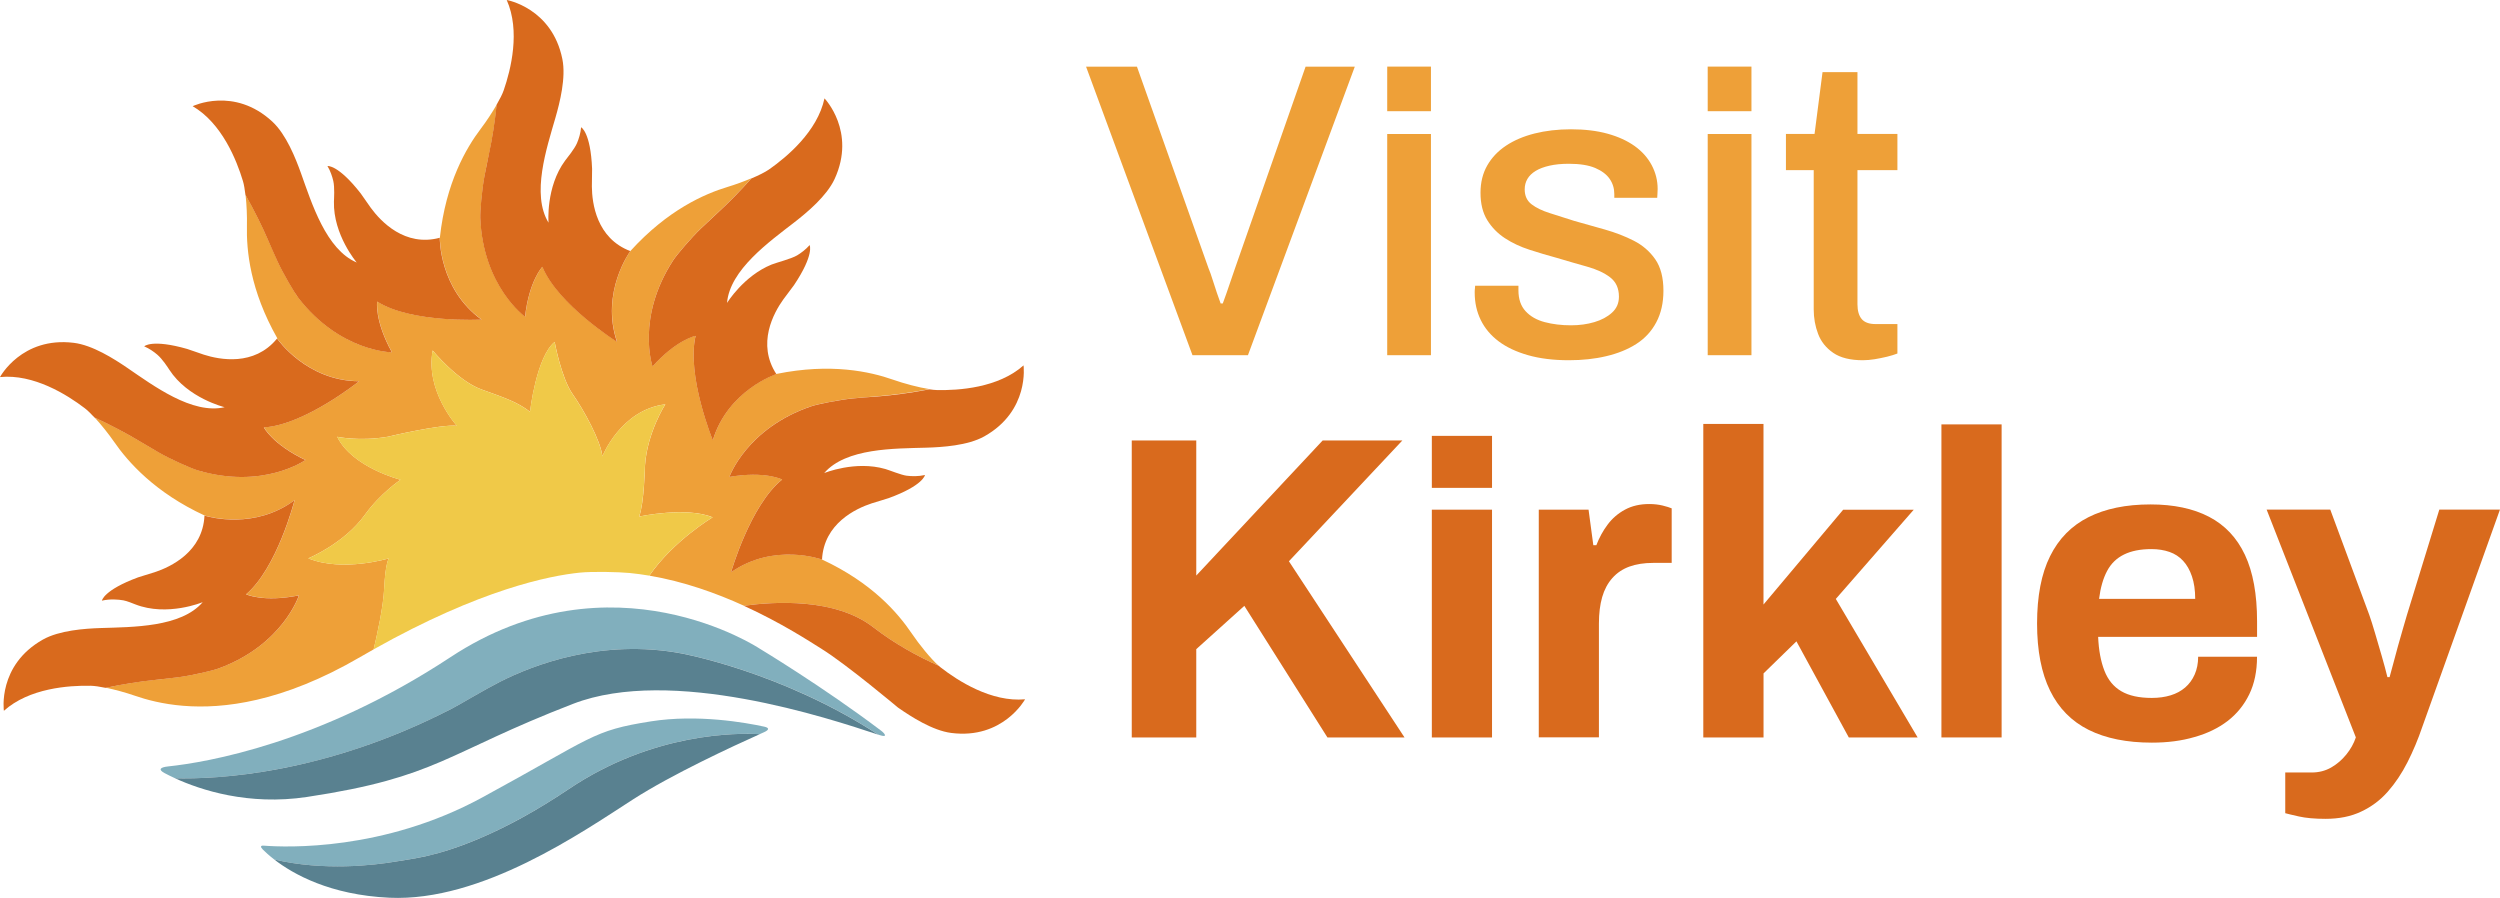
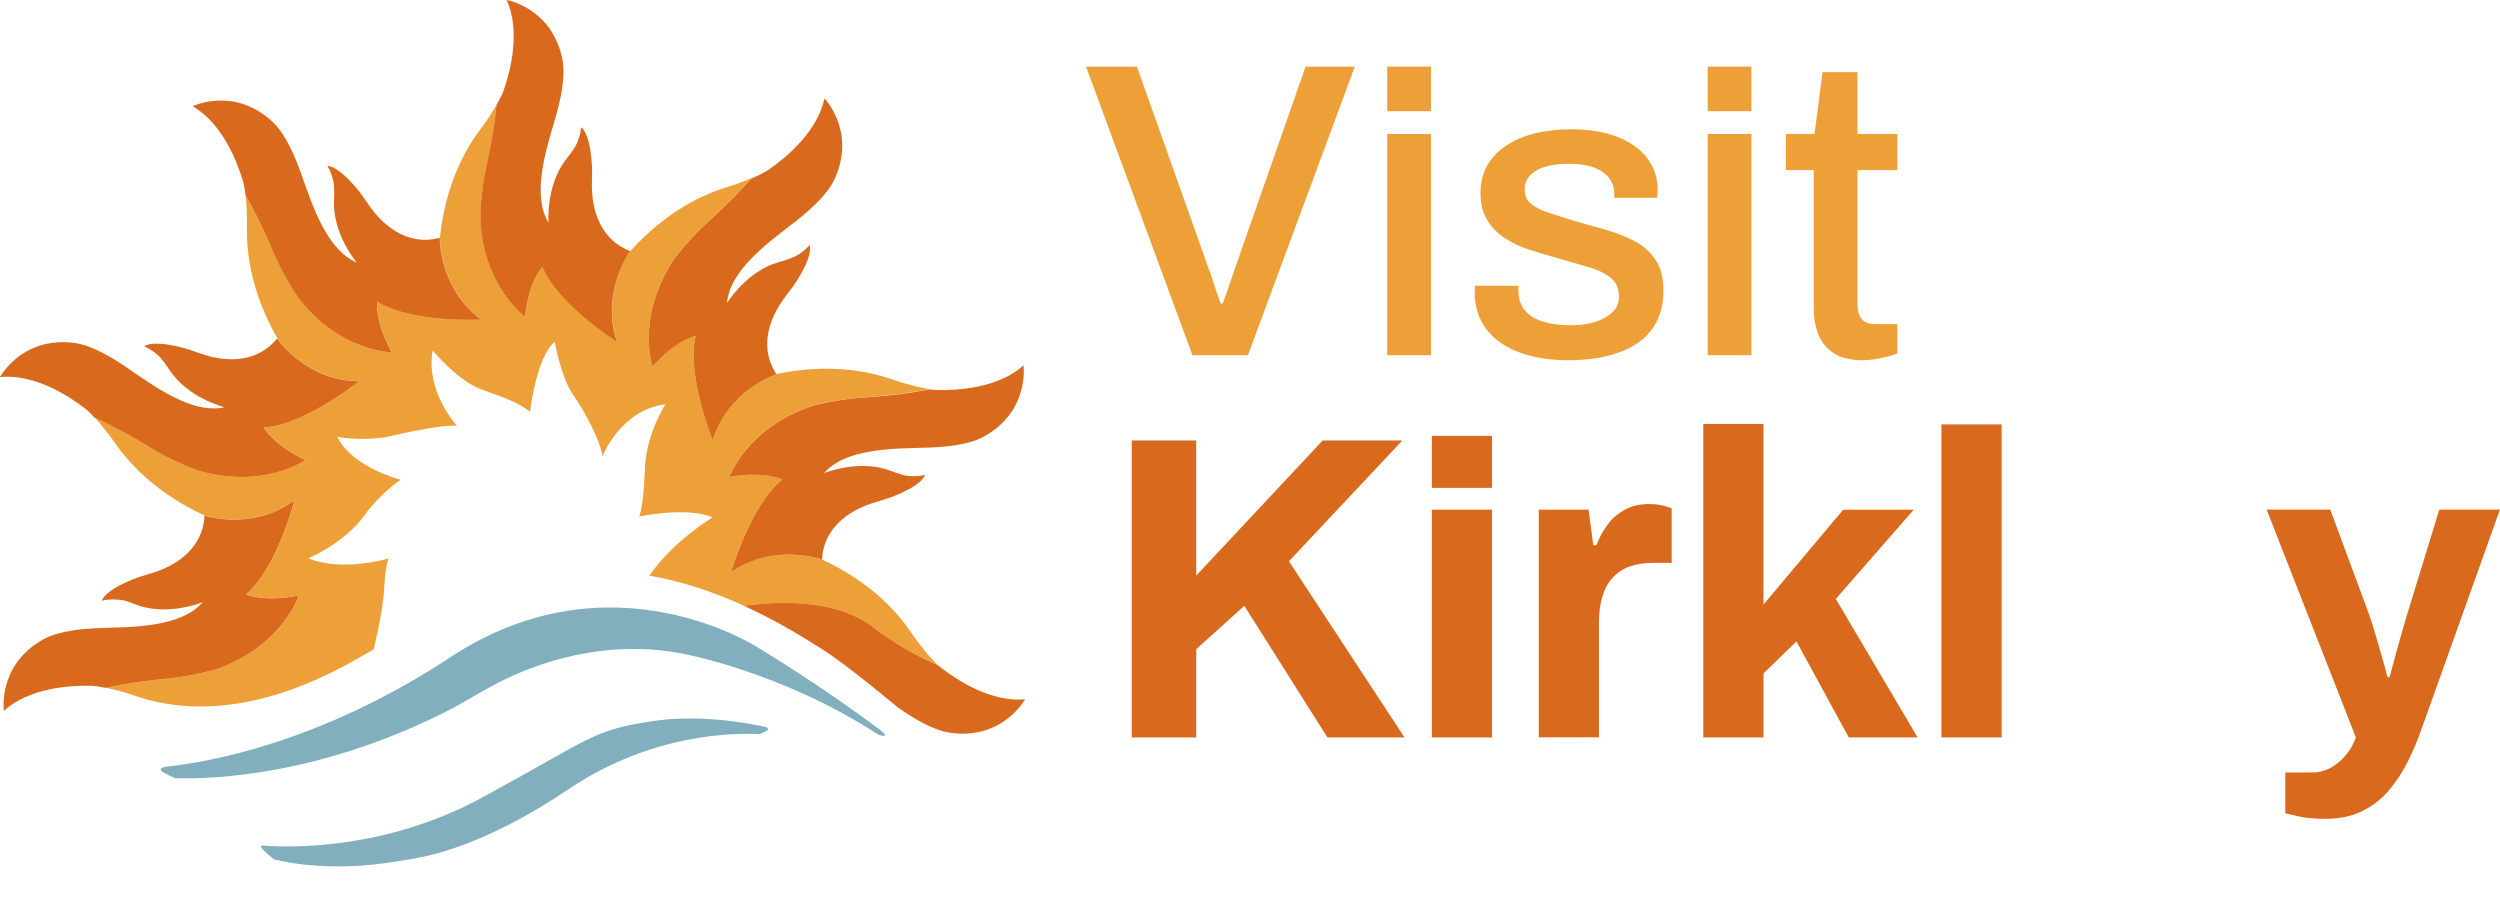
<svg xmlns="http://www.w3.org/2000/svg" version="1.1" id="Layer_1" x="0px" y="0px" viewBox="0 0 566.93 203.63" style="enable-background:new 0 0 566.93 203.63;" xml:space="preserve">
  <style type="text/css"> .st0{fill:#81AFBD;} .st1{fill:#598190;} .st2{fill:#EEA038;} .st3{fill:#D96A1D;} .st4{fill:#F0C948;} </style>
  <g>
    <g>
      <path class="st0" d="M89.89,195.35c1.85-0.32,4.41-0.66,7.21-1.31c5.72-1.33,16.88-5.01,31.87-15.1 c19.08-12.85,38.17-12.75,43.3-12.45c0.35-0.16,0.68-0.31,0.98-0.44c1.2-0.53,1.24-1,0.08-1.26c-4.21-0.92-15.13-2.87-25.69-1.21 c-13.46,2.12-12.89,3.46-38.37,17.31c-22.3,12.12-44.3,11.28-49.45,10.88c-0.74-0.06-0.84,0.26-0.23,0.87 c0.58,0.58,1.44,1.37,2.6,2.27C73.46,197.56,84.73,196.24,89.89,195.35z" />
-       <path class="st1" d="M143.51,181.31c8.81-5.68,22.79-12.14,28.77-14.82c-5.14-0.3-24.22-0.39-43.3,12.45 c-14.99,10.09-26.16,13.77-31.87,15.1c-2.8,0.65-5.36,1-7.21,1.31c-5.16,0.88-16.44,2.2-27.71-0.44 c4.28,3.31,12.66,8.05,26.12,8.67C109.27,204.55,132.06,188.68,143.51,181.31z" />
    </g>
    <path class="st0" d="M199.85,165.73c-13.18-9.98-27.6-18.65-27.6-18.65s-33.42-22.21-70.08,1.94 c-29.78,19.62-55.44,23.87-64.01,24.78c-1.98,0.21-2.27,0.76-0.82,1.53c0.65,0.35,1.45,0.74,2.36,1.16 c9.39,0.24,33.91-0.86,62.88-15.85c1.87-0.97,7.51-4.36,10.79-6.02c7.65-3.88,23.1-9.83,41.16-6.45c0,0,22.67,4.08,44.65,18.43 c0.09,0.03,0.18,0.06,0.27,0.09C201.35,167.32,200.71,166.39,199.85,165.73z" />
-     <path class="st1" d="M113.36,154.62c-3.28,1.66-8.92,5.05-10.79,6.02c-28.97,14.98-53.49,16.09-62.88,15.85 c5.79,2.65,16.62,6.24,29.91,4.24c29.8-4.49,31.35-9.92,60.38-21.13c22.28-8.6,58.06,3.31,69.19,7.01 c-21.98-14.34-44.65-18.43-44.65-18.43C136.47,144.79,121.01,150.74,113.36,154.62z" />
    <path class="st2" d="M198.02,142.23c4.84,3.76,10.07,6.61,14.84,8.74c-1.77-1.56-4.42-4.83-6.12-7.35 c-3.12-4.61-8.94-11.43-20.33-16.74c0,0-10.86-3.95-20.63,2.88c0,0,4.37-15.26,11.59-21.03c0,0-3.83-1.99-11.97-0.59 c0,0,3.88-11.06,18.63-16.04c1.37-0.46,6.25-1.46,9.46-1.77c1.54-0.15,3.39-0.31,5.5-0.47c3.06-0.23,7.42-0.78,11.79-1.62 c-2.39-0.36-5.77-1.26-8.24-2.13c-5.25-1.85-14.16-3.82-26.47-1.31c0,0-10.98,3.62-14.42,15.02c0,0-6.01-14.69-3.9-23.69 c0,0-4.24,0.8-9.77,6.94c0,0-3.79-11.09,4.72-24.12c0.79-1.21,4-5.01,6.34-7.25c1.12-1.07,2.47-2.34,4.03-3.77 c2.03-1.86,4.71-4.55,7.34-7.51c-1.76,0.75-3.72,1.46-5.35,1.95c-5.33,1.61-13.63,5.24-22.09,14.54c0,0-6.84,9.31-3.03,20.6 c0,0-13.41-8.48-16.92-17.03c0,0-2.99,3.11-3.93,11.32c0,0-9.52-6.83-10.15-22.38c-0.06-1.44,0.35-6.4,0.96-9.58 c0.29-1.52,0.65-3.34,1.1-5.41c0.59-2.77,1.23-6.67,1.66-10.72c-1.06,1.83-2.4,3.87-3.59,5.43c-3.36,4.44-7.96,12.27-9.32,24.76 c0,0-0.19,11.56,9.46,18.56c0,0-15.85,0.85-23.66-4.09c0,0-0.64,4.27,3.35,11.51c0,0-11.72-0.06-21.24-12.37 c-0.88-1.14-3.42-5.43-4.76-8.37c-0.64-1.4-1.4-3.1-2.24-5.04c-1.14-2.65-2.92-6.28-4.97-9.9c0.25,2.2,0.36,4.87,0.31,6.98 c-0.13,5.57,0.69,14.6,6.89,25.53c-0.03,0.03-0.05,0.06-0.08,0.1l0.15,0.07c0,0,6.59,9.5,18.5,9.56c0,0-12.38,9.93-21.6,10.47 c0,0,1.97,3.84,9.43,7.4c0,0-9.56,6.79-24.47,2.33c-1.38-0.41-5.94-2.41-8.75-4.02c-1.34-0.77-2.94-1.7-4.76-2.79 c-2.48-1.49-6.06-3.41-9.85-5.16c1.52,1.65,3.21,3.78,4.43,5.54c3.14,4.55,9.27,11.51,20.52,16.7c0,0,0,0,0,0 c1.2,0.36,11.43,3.17,20.42-3.5c0,0-3.93,15.37-10.99,21.34c0,0,3.88,1.89,11.98,0.25c0,0-3.57,11.16-18.17,16.56 c-1.36,0.5-6.2,1.64-9.41,2.04c-1.53,0.19-3.38,0.41-5.48,0.62c-2.83,0.29-6.76,0.89-10.77,1.74c2.12,0.44,4.58,1.11,6.49,1.78 c5.46,1.89,14.77,3.98,27.78,0.95c6.81-1.58,14.63-4.56,23.45-9.7c1.03-0.6,2.03-1.17,3.03-1.73c0.75-3.11,2.19-9.56,2.39-13.81 c0.27-5.76,1.06-6.83,1.06-6.83s-10.46,3.19-18.27,0c0,0,8.16-3.37,12.83-9.87c3.53-4.91,8.1-7.95,8.1-7.95s-10.98-2.79-14.37-9.75 c0,0,4.97,1.1,11.44,0c0,0,12.15-2.92,15.7-2.48c0,0-7.18-7.84-5.5-17.09c0,0,5.66,6.89,11.08,8.84c5.41,1.95,8.08,2.84,11,5.05 c0,0,1.42-12.42,5.59-15.83c0,0,1.51,8.2,4.08,11.84c2.57,3.64,6.38,10.64,6.74,14.1c0,0,4.17-10.55,14.28-11.79 c0,0-4.08,6.3-4.61,13.83c0,0-0.18,8.6-1.33,11.62c0,0,10.73-2.31,16.67,0.18c0,0-8.85,5.25-14.36,13.23 c7.82,1.32,15.19,3.97,21.45,6.82C175.59,136.41,189.43,135.57,198.02,142.23z" />
    <path class="st3" d="M203.63,160.45c2.94,2.05,7.82,5.21,12.07,5.76c11.76,1.52,16.76-7.63,16.76-7.63 c-7.65,0.7-15.23-4.18-19.16-7.24c-0.14-0.11-0.29-0.24-0.44-0.37c-4.77-2.13-10-4.99-14.84-8.74c-8.59-6.67-22.43-5.82-29.34-4.86 c8.51,3.88,14.96,8.1,17.67,9.8C192.06,150.73,203.63,160.45,203.63,160.45z" />
    <path class="st3" d="M193.49,90.35c-3.22,0.31-8.1,1.31-9.46,1.77c-14.74,4.98-18.63,16.04-18.63,16.04 c8.14-1.4,11.97,0.59,11.97,0.59c-7.22,5.77-11.59,21.03-11.59,21.03c9.76-6.83,20.63-2.88,20.63-2.88 c0.42-8.19,7.68-11.58,11.29-12.76c1.2-0.39,3.26-0.97,3.83-1.18c7.87-2.87,8.23-5.24,8.23-5.24c-1.52,0.34-3.01,0.3-4.15,0.16 c-1.22-0.15-3.89-1.25-4.83-1.52c-6.84-1.98-13.88,0.92-13.88,0.92c4.94-5.71,15.95-5.55,23.16-5.76 c3.58-0.11,9.38-0.46,13.13-2.55c10.35-5.78,8.92-16.11,8.92-16.11c-5.73,5.11-14.73,5.71-19.7,5.59 c-0.45-0.01-1.01-0.07-1.62-0.16c-4.36,0.84-8.72,1.39-11.79,1.62C196.88,90.04,195.03,90.21,193.49,90.35z" />
    <path class="st3" d="M163.06,47.97c-1.56,1.43-2.91,2.7-4.03,3.77c-2.34,2.23-5.55,6.04-6.34,7.25 c-8.51,13.03-4.72,24.12-4.72,24.12c5.53-6.14,9.77-6.94,9.77-6.94c-2.11,9,3.9,23.69,3.9,23.69 c3.45-11.41,14.42-15.02,14.42-15.02c-4.49-6.86-0.63-13.88,1.59-16.96c0.74-1.03,2.06-2.71,2.4-3.21 c4.66-6.96,3.55-9.09,3.55-9.09c-0.88,1-1.91,1.77-2.82,2.32c-1.28,0.78-4.71,1.65-5.8,2.09c-6.36,2.58-10.11,8.71-10.11,8.71 c0.62-7.52,9.61-13.89,15.3-18.31c2.83-2.2,7.3-5.91,9.1-9.81c4.95-10.77-2.3-18.27-2.3-18.27c-1.61,7.51-8.53,13.29-12.61,16.14 c-0.87,0.6-2.33,1.33-3.97,2.02C167.77,43.41,165.09,46.11,163.06,47.97z" />
    <path class="st3" d="M109.87,39.87c-0.61,3.18-1.02,8.14-0.96,9.58c0.63,15.55,10.15,22.38,10.15,22.38 c0.94-8.21,3.93-11.32,3.93-11.32c3.5,8.55,16.92,17.03,16.92,17.03c-3.81-11.29,3.03-20.6,3.03-20.6 c-7.67-2.9-8.69-10.85-8.72-14.64c-0.01-1.26,0.07-3.4,0.05-4.01c-0.34-8.37-2.49-9.43-2.49-9.43c-0.12,1.35-0.51,2.6-0.93,3.59 c-0.57,1.35-2.26,3.38-2.71,3.99c-4.41,5.98-3.75,14.06-3.75,14.06c-3.93-6.44-0.43-16.88,1.57-23.81 c0.99-3.44,2.42-9.08,1.57-13.28C125.19,1.78,114.91,0,114.91,0c3.12,7.02,0.95,15.76-0.68,20.47c-0.29,0.85-0.88,2.01-1.61,3.27 c-0.42,4.06-1.06,7.96-1.66,10.72C110.53,36.53,110.16,38.35,109.87,39.87z" />
    <path class="st3" d="M62.87,59.16c1.34,2.94,3.88,7.22,4.76,8.37C77.15,79.84,88.87,79.9,88.87,79.9 c-3.98-7.24-3.35-11.51-3.35-11.51c7.81,4.95,23.66,4.09,23.66,4.09c-9.64-7-9.46-18.56-9.46-18.56 c-7.92,2.13-13.39-3.73-15.63-6.79c-0.75-1.02-1.93-2.8-2.3-3.28c-5.16-6.6-7.53-6.2-7.53-6.2c0.68,1.14,1.08,2.35,1.32,3.38 c0.34,1.47,0.17,3.99,0.15,4.68c-0.19,7.53,5.17,13.82,5.17,13.82c-6.95-2.93-10.21-13.45-12.64-20.24 c-1.21-3.37-3.34-8.78-6.49-11.7c-8.7-8.06-18.08-3.51-18.08-3.51c6.63,3.87,9.98,12.24,11.41,17.01c0.23,0.76,0.41,1.86,0.56,3.11 c2.05,3.62,3.83,7.25,4.97,9.9C61.47,56.06,62.23,57.75,62.87,59.16z" />
    <path class="st3" d="M36.04,102.64c2.81,1.61,7.37,3.61,8.75,4.02c14.91,4.45,24.47-2.33,24.47-2.33c-7.46-3.56-9.43-7.4-9.43-7.4 c9.23-0.54,21.6-10.47,21.6-10.47c-11.92-0.06-18.5-9.56-18.5-9.56l-0.15-0.07c-5.16,6.26-12.96,4.75-16.55,3.6 c-1.2-0.39-3.21-1.13-3.79-1.3c-8.05-2.3-9.74-0.59-9.74-0.59c1.17,0.51,2.18,1.21,2.97,1.89c1.19,1.02,2.41,2.93,2.71,3.39 c4.2,6.5,12.56,8.52,12.56,8.52c-7.35,1.71-16.17-4.89-22.12-8.95c-2.96-2.02-7.86-5.14-12.12-5.65C4.91,76.31,0,85.51,0,85.51 c7.64-0.77,15.27,4.04,19.22,7.06c0.61,0.47,1.39,1.22,2.21,2.11c3.79,1.75,7.37,3.67,9.85,5.16 C33.09,100.93,34.7,101.87,36.04,102.64z" />
    <path class="st3" d="M40.2,153.62c3.21-0.4,8.06-1.54,9.41-2.04c14.6-5.39,18.17-16.56,18.17-16.56 c-8.1,1.63-11.98-0.25-11.98-0.25c7.06-5.97,10.99-21.34,10.99-21.34c-8.99,6.68-19.22,3.86-20.42,3.5 c-0.39,8.19-7.63,11.61-11.23,12.81c-1.2,0.4-3.26,0.98-3.83,1.19c-7.86,2.91-8.2,5.28-8.2,5.28c1.86-0.43,3.69-0.27,4.87-0.07 c0.81,0.14,2.22,0.73,2.69,0.91c7.27,2.85,15.3-0.5,15.3-0.5c-4.91,5.73-15.92,5.63-23.13,5.87c-3.58,0.12-9.38,0.51-13.12,2.62 c-10.33,5.83-8.84,16.15-8.84,16.15c5.71-5.14,14.7-5.78,19.68-5.68c0.85,0.02,2.05,0.19,3.39,0.47c4.01-0.85,7.94-1.45,10.77-1.74 C36.83,154.02,38.67,153.81,40.2,153.62z" />
-     <path class="st4" d="M161.6,117.32c-5.94-2.48-16.67-0.18-16.67-0.18c1.15-3.02,1.33-11.62,1.33-11.62 c0.53-7.54,4.61-13.83,4.61-13.83c-10.11,1.24-14.28,11.79-14.28,11.79c-0.35-3.46-4.17-10.46-6.74-14.1 c-2.57-3.64-4.08-11.84-4.08-11.84c-4.17,3.41-5.59,15.83-5.59,15.83c-2.93-2.22-5.59-3.1-11-5.05 c-5.41-1.95-11.08-8.84-11.08-8.84c-1.68,9.25,5.5,17.09,5.5,17.09c-3.54-0.44-15.7,2.48-15.7,2.48c-6.47,1.1-11.44,0-11.44,0 c3.39,6.97,14.37,9.75,14.37,9.75s-4.57,3.04-8.1,7.95c-4.67,6.5-12.83,9.87-12.83,9.87c7.8,3.19,18.27,0,18.27,0 s-0.8,1.06-1.06,6.83c-0.2,4.25-1.64,10.7-2.39,13.81c24.32-13.69,40.03-16.71,46.73-17.4c2.9-0.3,8.83-0.16,11.35,0.08 c1.49,0.15,2.97,0.35,4.44,0.6C152.75,122.57,161.6,117.32,161.6,117.32z" />
  </g>
  <g>
    <g>
      <path class="st3" d="M256.65,167.23V99.88h14.63v30.64l28.67-30.64h18.07l-25.73,27.4l26.22,39.96h-17.48l-18.85-29.85l-10.9,9.82 v20.03H256.65z" />
      <path class="st3" d="M324.7,110.63V98.85h13.65v11.78H324.7z M324.7,167.23v-51.65h13.65v51.65H324.7z" />
      <path class="st3" d="M348.95,167.23v-51.65h11.29l1.08,8.05h0.69c0.65-1.7,1.5-3.26,2.55-4.66c1.05-1.41,2.36-2.54,3.93-3.39 c1.57-0.85,3.4-1.28,5.5-1.28c1.11,0,2.13,0.12,3.04,0.34c0.92,0.23,1.6,0.44,2.06,0.64v12.37h-4.22c-2.03,0-3.81,0.28-5.35,0.83 c-1.54,0.56-2.83,1.42-3.88,2.6c-1.05,1.18-1.82,2.62-2.31,4.32c-0.49,1.7-0.74,3.7-0.74,5.99v25.82H348.95z" />
      <path class="st3" d="M386.26,167.23V96.14h13.65v40.95l18.07-21.5h16l-17.67,20.23l18.56,31.42h-15.61l-11.88-21.8l-7.46,7.27 v14.53H386.26z" />
      <path class="st3" d="M440.26,167.23V96.24h13.65v70.99H440.26z" />
-       <path class="st3" d="M487.98,168.41c-5.69,0-10.47-0.97-14.34-2.9c-3.86-1.93-6.78-4.89-8.74-8.89 c-1.96-3.99-2.95-9.07-2.95-15.22c0-6.22,0.98-11.31,2.95-15.27c1.96-3.96,4.86-6.91,8.69-8.84c3.83-1.93,8.52-2.9,14.09-2.9 c5.24,0,9.66,0.93,13.26,2.8c3.6,1.87,6.32,4.75,8.15,8.64c1.83,3.89,2.75,8.92,2.75,15.07v3.53h-36.04 c0.13,3.01,0.6,5.56,1.42,7.66c0.82,2.1,2.09,3.65,3.83,4.66c1.73,1.02,4.04,1.52,6.92,1.52c1.57,0,3-0.2,4.27-0.59 c1.28-0.39,2.37-0.98,3.29-1.77c0.92-0.79,1.64-1.77,2.16-2.95c0.52-1.18,0.79-2.52,0.79-4.03h13.35c0,3.27-0.59,6.12-1.77,8.54 c-1.18,2.42-2.82,4.43-4.91,6.04c-2.1,1.6-4.6,2.82-7.51,3.63C494.74,168,491.52,168.41,487.98,168.41z M476.01,135.81h21.8 c0-1.96-0.25-3.67-0.74-5.11c-0.49-1.44-1.16-2.62-2.01-3.53c-0.85-0.92-1.88-1.59-3.09-2.01c-1.21-0.42-2.57-0.64-4.08-0.64 c-2.49,0-4.57,0.41-6.23,1.23c-1.67,0.82-2.95,2.06-3.83,3.73C476.94,131.15,476.33,133.26,476.01,135.81z" />
      <path class="st3" d="M527.36,185.69c-2.42,0-4.43-0.18-6.04-0.54c-1.6-0.36-2.63-0.61-3.09-0.74v-9.23h5.99 c1.64,0,3.11-0.38,4.42-1.13c1.31-0.75,2.45-1.73,3.44-2.95c0.98-1.21,1.7-2.5,2.16-3.88l-20.23-51.65h14.43l8.84,23.86 c0.39,1.11,0.83,2.5,1.32,4.17c0.49,1.67,1,3.4,1.52,5.2c0.52,1.8,0.95,3.39,1.28,4.76h0.49c0.26-0.92,0.56-2,0.88-3.24 c0.33-1.24,0.67-2.52,1.03-3.83c0.36-1.31,0.72-2.57,1.08-3.78c0.36-1.21,0.67-2.27,0.93-3.19l7.36-23.96h13.75l-17.58,49.19 c-0.98,2.88-2.11,5.58-3.39,8.1c-1.28,2.52-2.77,4.75-4.47,6.68c-1.7,1.93-3.72,3.44-6.04,4.52 C533.14,185.15,530.43,185.69,527.36,185.69z" />
    </g>
  </g>
  <g>
    <g>
      <path class="st2" d="M270.42,80.55l-24.13-65.43h11.54l16.22,45.69c0.32,0.76,0.64,1.65,0.95,2.67c0.32,1.02,0.63,1.99,0.95,2.91 c0.32,0.92,0.6,1.73,0.86,2.43h0.48c0.25-0.7,0.54-1.49,0.86-2.38c0.32-0.89,0.64-1.81,0.95-2.77c0.32-0.95,0.63-1.87,0.95-2.77 l16.02-45.78h11.16l-24.23,65.43H270.42z" />
      <path class="st2" d="M314.58,25.22V15.11h9.92v10.11H314.58z M314.58,80.55V30.38h9.92v50.17H314.58z" />
      <path class="st2" d="M355.78,81.69c-3.5,0-6.58-0.38-9.25-1.14c-2.67-0.76-4.9-1.81-6.68-3.15c-1.78-1.34-3.13-2.94-4.05-4.82 c-0.92-1.88-1.38-3.96-1.38-6.25c0-0.32,0.01-0.6,0.05-0.86c0.03-0.25,0.05-0.48,0.05-0.67h9.82c0,0.19,0,0.37,0,0.53 c0,0.16,0,0.33,0,0.52c0,1.97,0.54,3.55,1.62,4.72c1.08,1.18,2.53,2,4.34,2.48c1.81,0.48,3.8,0.72,5.96,0.72 c1.91,0,3.67-0.24,5.29-0.72c1.62-0.48,2.96-1.19,4.01-2.15c1.05-0.95,1.57-2.16,1.57-3.62c0-1.91-0.67-3.37-2-4.39 c-1.33-1.02-3.08-1.83-5.25-2.43c-2.16-0.6-4.42-1.26-6.77-1.96c-2.1-0.57-4.18-1.19-6.25-1.86c-2.07-0.67-3.93-1.54-5.58-2.62 c-1.65-1.08-2.99-2.45-4.01-4.1c-1.02-1.65-1.53-3.72-1.53-6.2c0-2.35,0.51-4.42,1.53-6.2c1.02-1.78,2.43-3.27,4.25-4.48 c1.81-1.21,3.97-2.13,6.49-2.77c2.51-0.63,5.26-0.95,8.25-0.95c3.11,0,5.88,0.33,8.3,1c2.42,0.67,4.47,1.61,6.15,2.81 c1.68,1.21,2.97,2.66,3.86,4.34c0.89,1.69,1.34,3.48,1.34,5.39c0,0.38-0.02,0.78-0.05,1.19c-0.03,0.41-0.05,0.68-0.05,0.81h-9.73 v-0.86c0-1.27-0.35-2.42-1.05-3.43c-0.7-1.02-1.8-1.84-3.29-2.48c-1.49-0.63-3.48-0.95-5.96-0.95c-1.65,0-3.12,0.14-4.39,0.43 c-1.27,0.29-2.32,0.68-3.15,1.19c-0.83,0.51-1.45,1.11-1.86,1.81c-0.41,0.7-0.62,1.49-0.62,2.38c0,1.46,0.52,2.59,1.57,3.39 c1.05,0.8,2.43,1.46,4.15,2c1.72,0.54,3.56,1.13,5.53,1.76c2.29,0.64,4.61,1.29,6.96,1.96c2.35,0.67,4.53,1.51,6.53,2.53 c2,1.02,3.62,2.42,4.86,4.2c1.24,1.78,1.86,4.17,1.86,7.15c0,2.73-0.54,5.12-1.62,7.15c-1.08,2.04-2.59,3.67-4.53,4.91 c-1.94,1.24-4.21,2.16-6.82,2.77C361.66,81.39,358.83,81.69,355.78,81.69z" />
      <path class="st2" d="M387.26,25.22V15.11h9.92v10.11H387.26z M387.26,80.55V30.38h9.92v50.17H387.26z" />
      <path class="st2" d="M422.45,81.69c-2.86,0-5.1-0.56-6.72-1.67s-2.77-2.54-3.43-4.29c-0.67-1.75-1-3.61-1-5.58V38.58H405v-8.2 h6.49l1.81-14.02h7.92v14.02h9.06v8.2h-9.06V69c0,1.46,0.32,2.58,0.95,3.34c0.64,0.76,1.68,1.15,3.15,1.15h4.96v6.68 c-0.64,0.25-1.42,0.49-2.34,0.72c-0.92,0.22-1.86,0.41-2.81,0.57C424.17,81.61,423.28,81.69,422.45,81.69z" />
    </g>
  </g>
</svg>